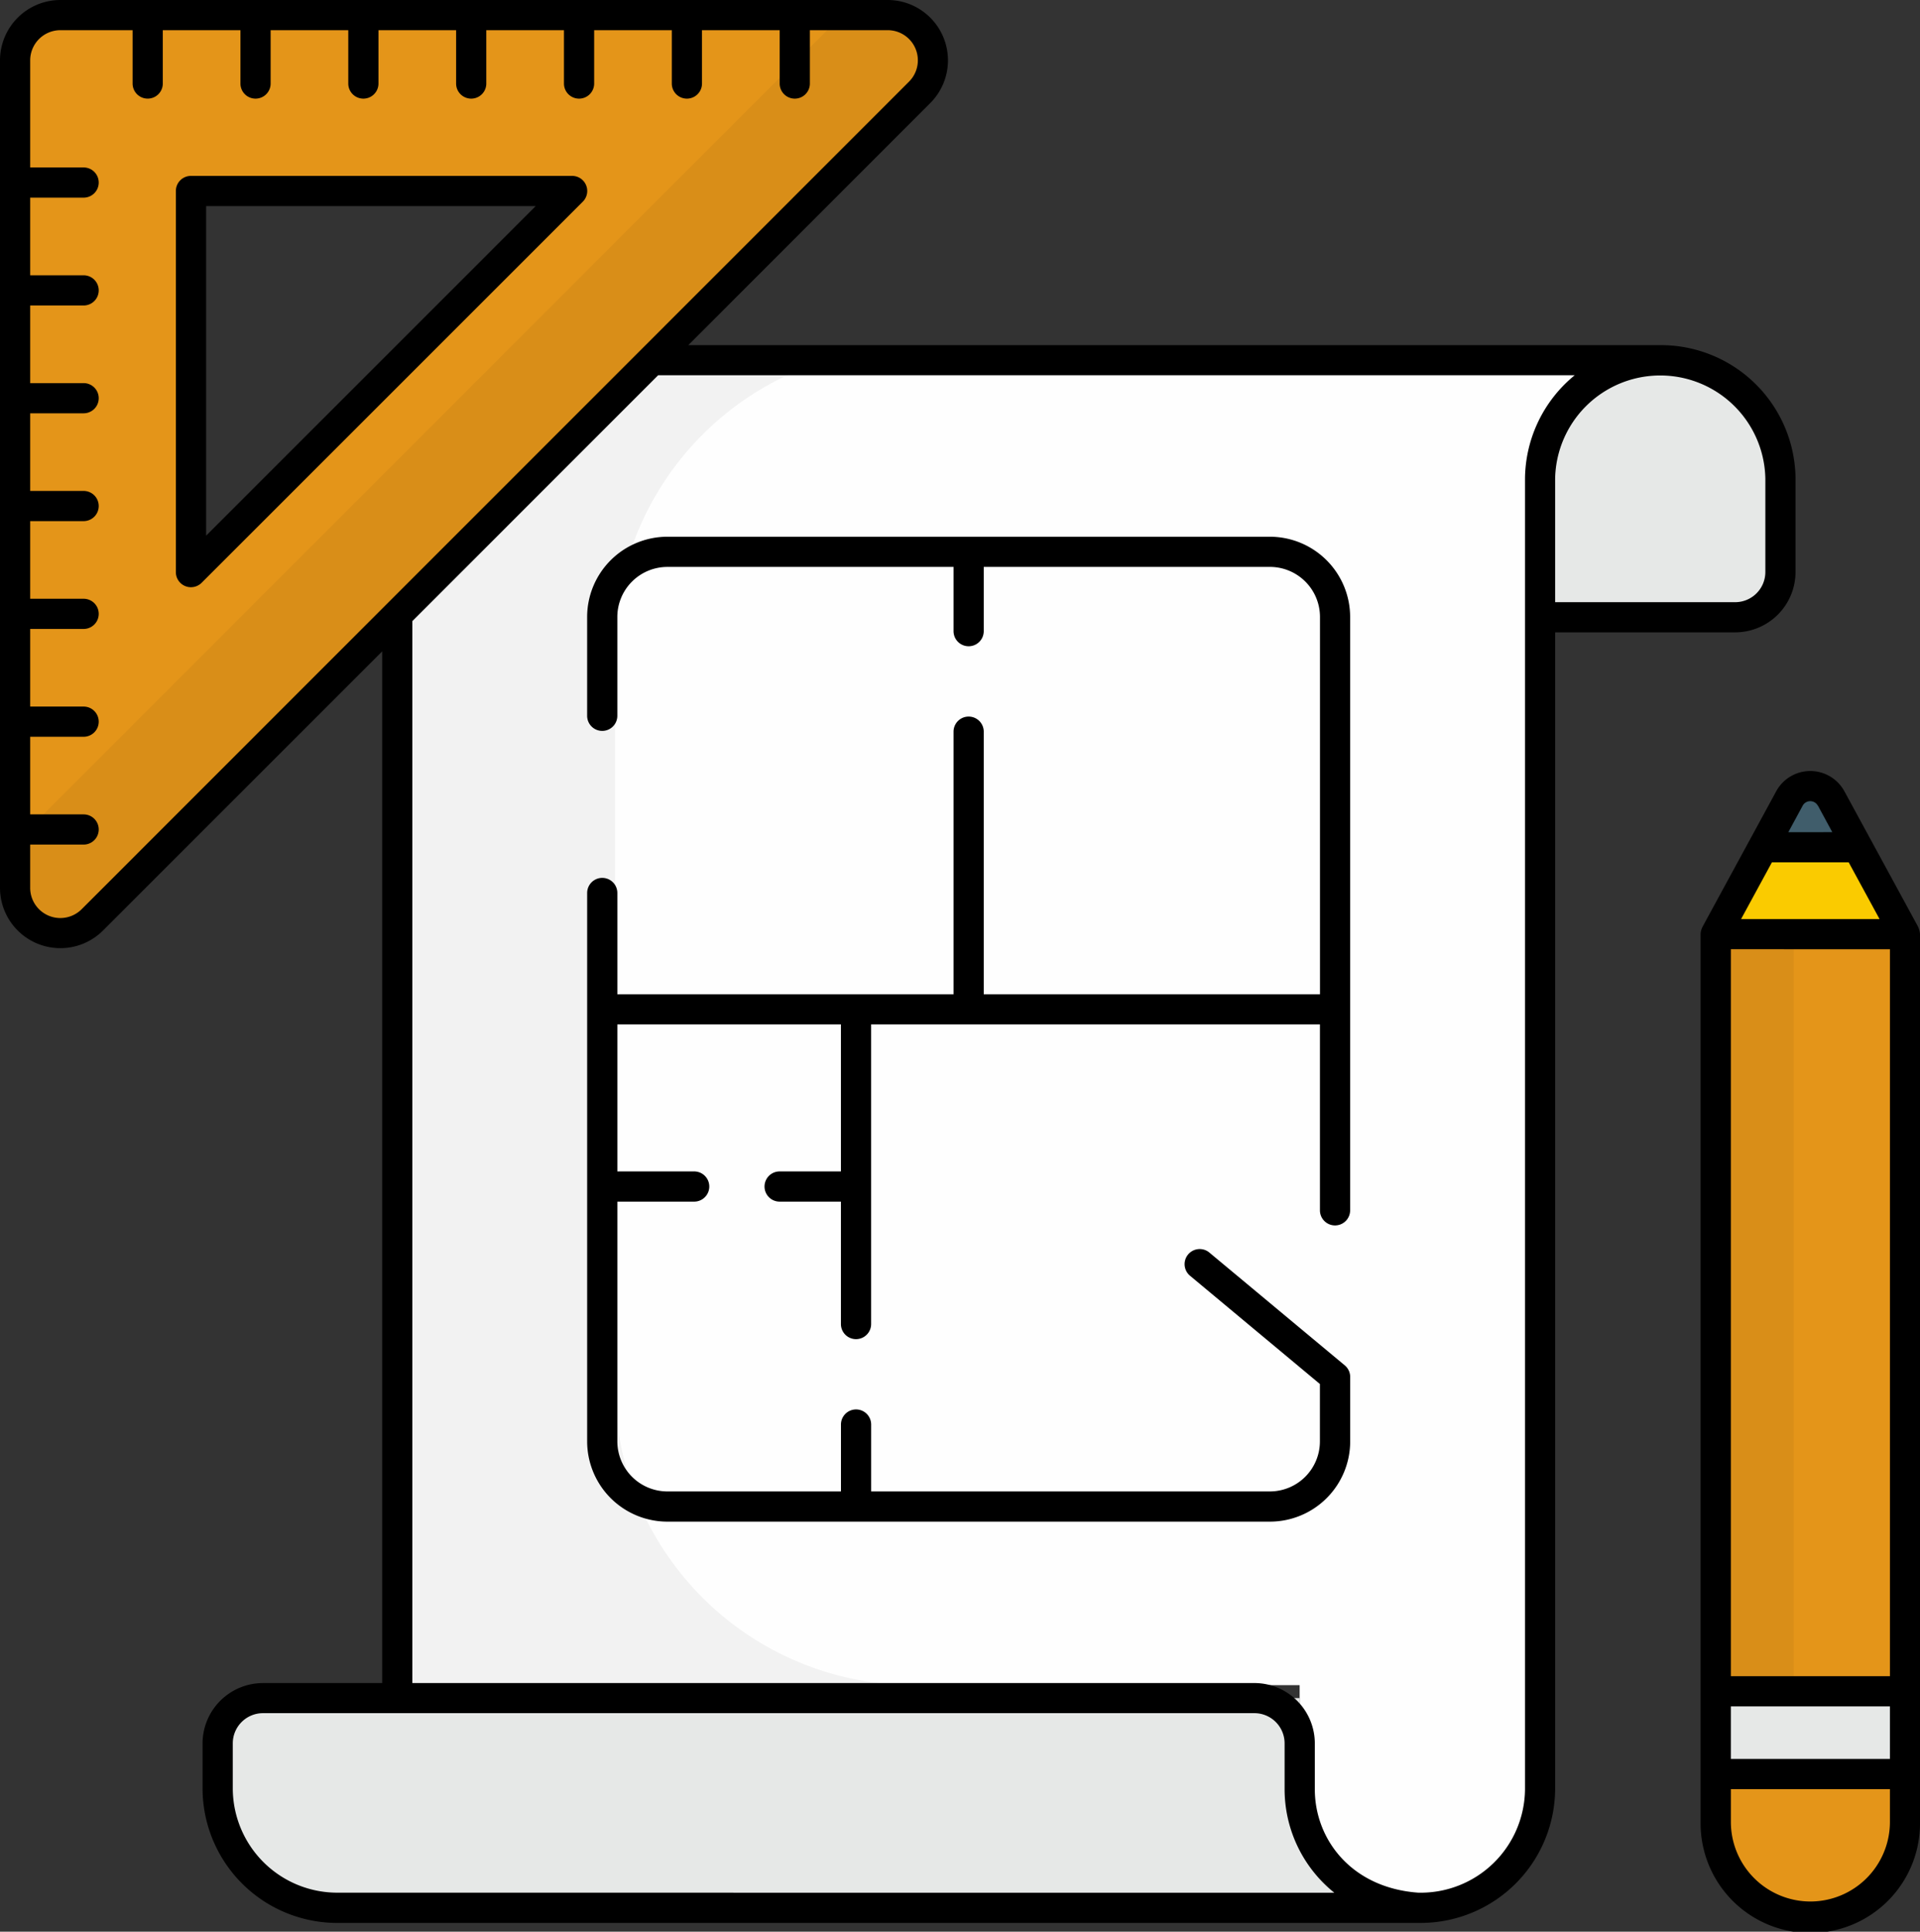
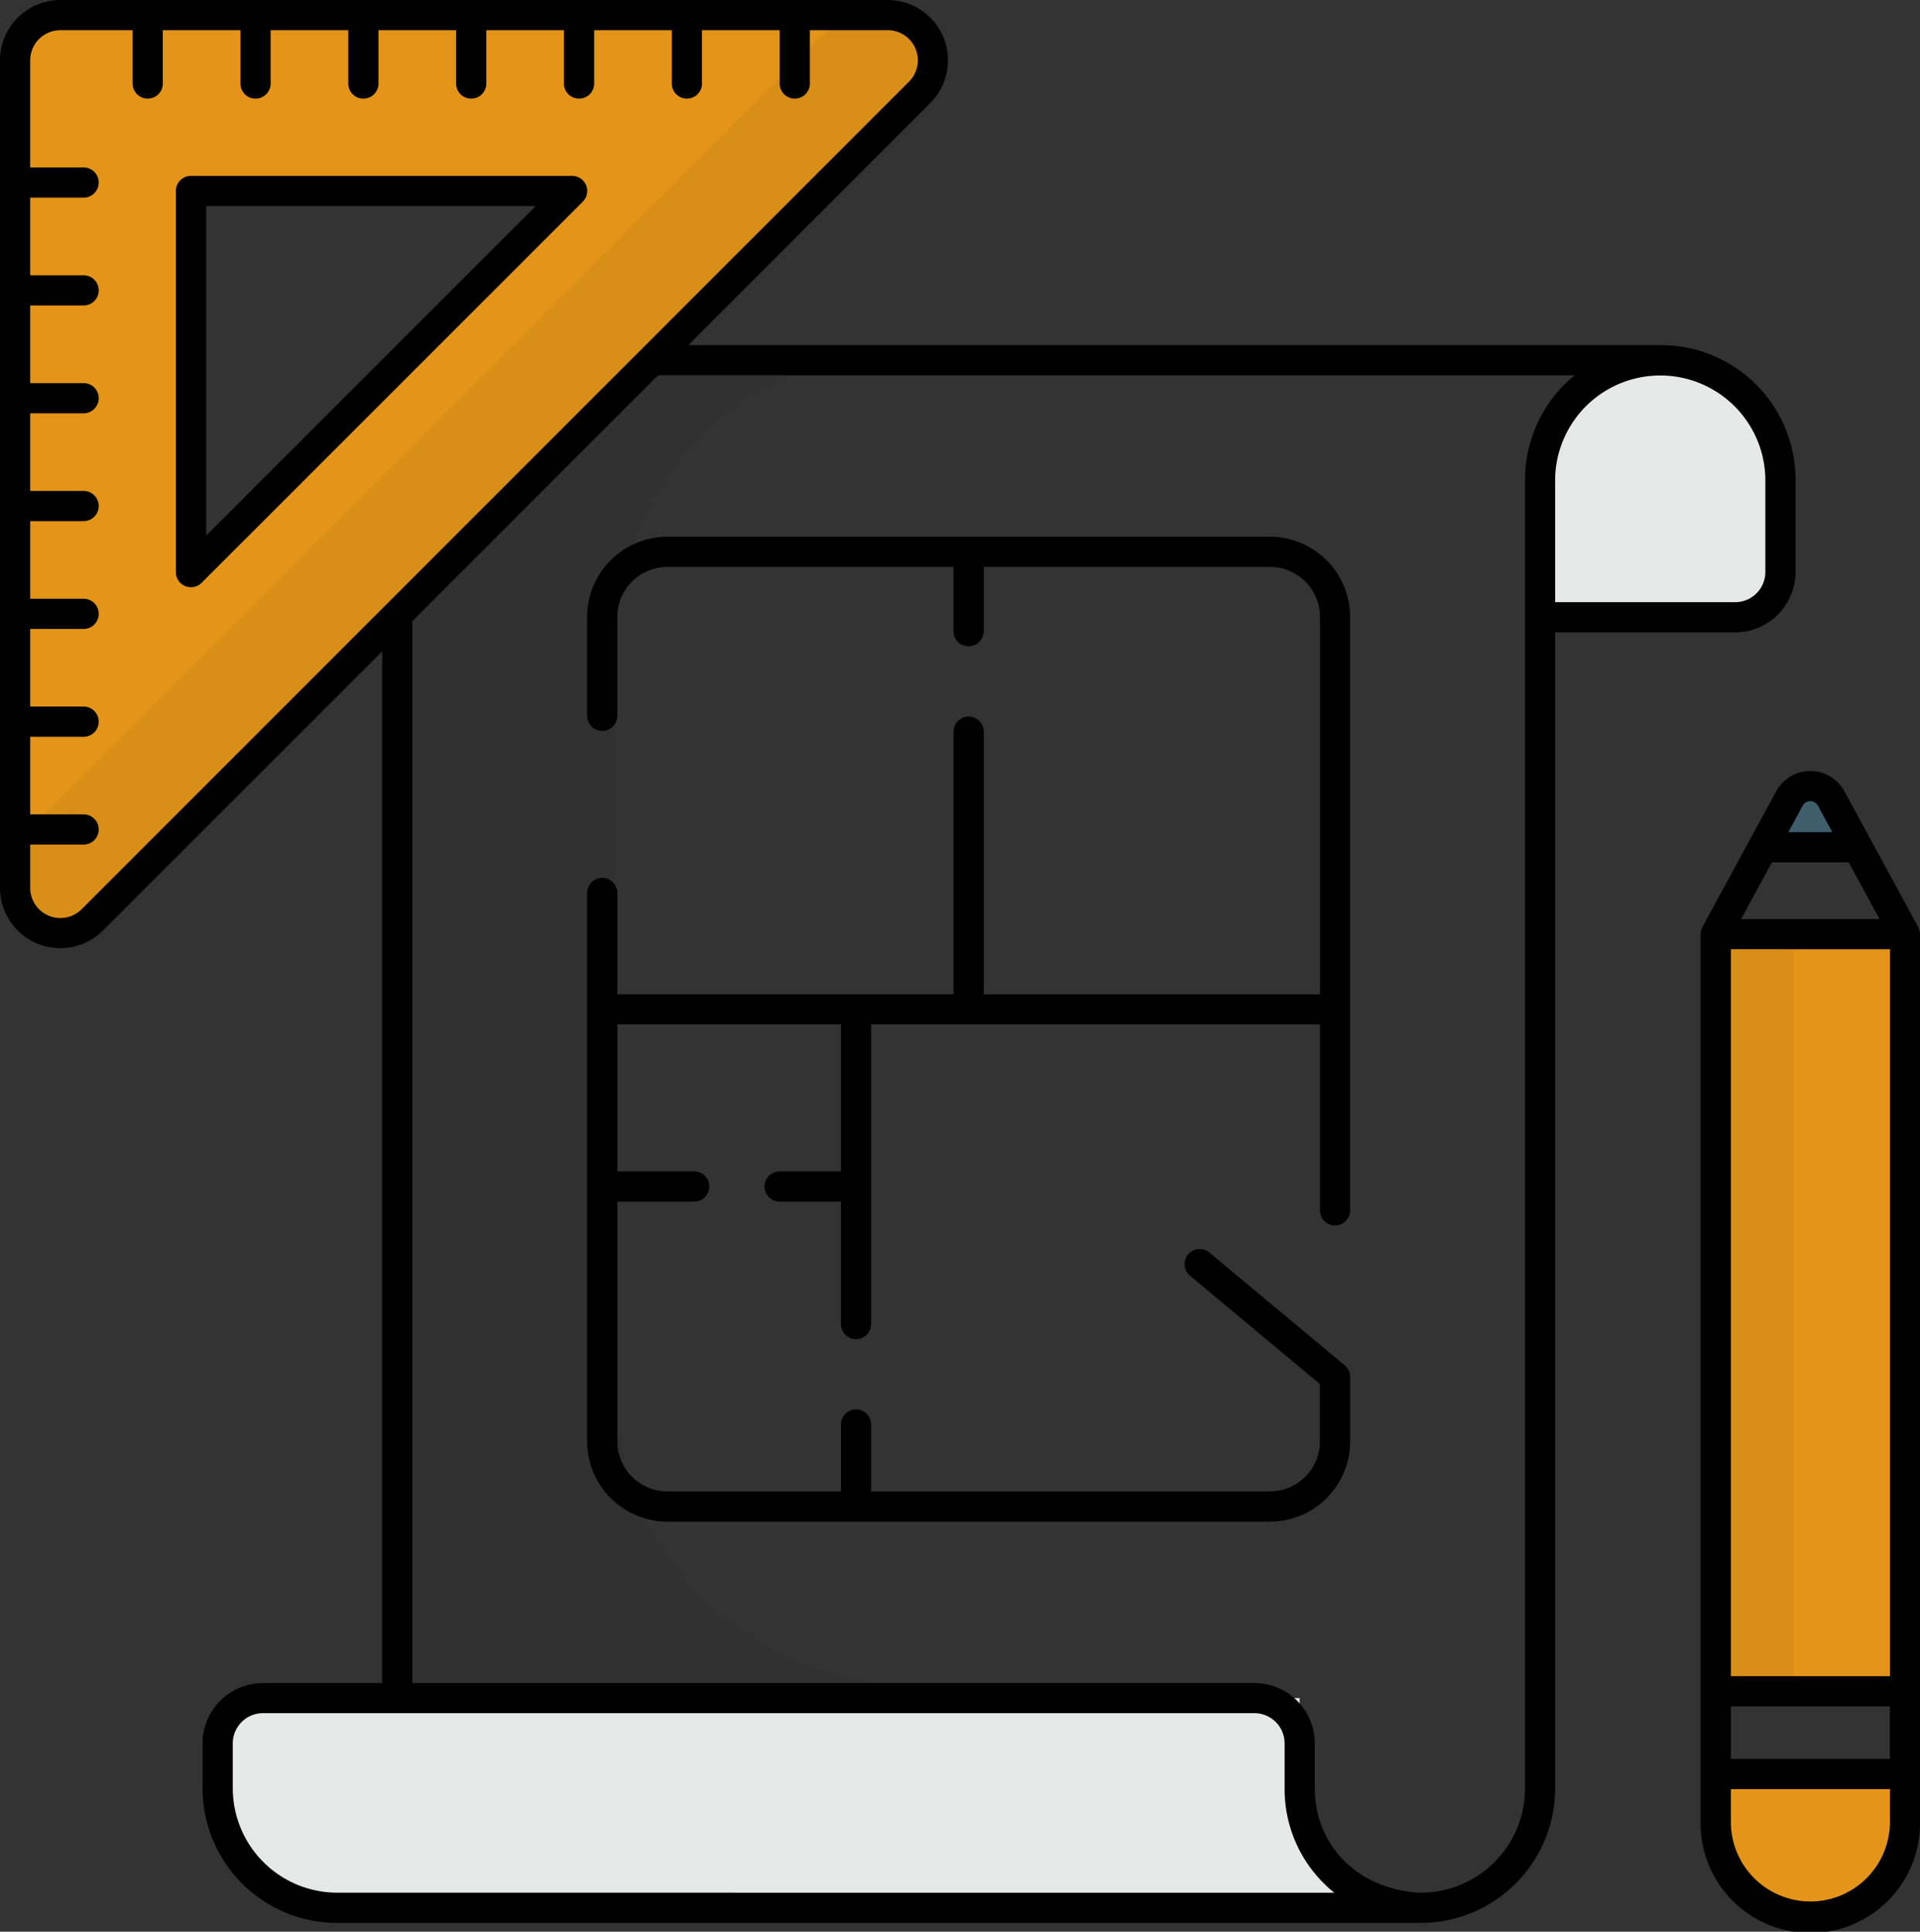
<svg xmlns="http://www.w3.org/2000/svg" width="120.379" height="121.129" viewBox="0 0 120.379 121.129">
  <rect x="0" y="0" width="120.379" height="121.129" fill="#333333" stroke="none" />
  <g id="_8b894a7e374b136aaf355d0350589598" data-name="8b894a7e374b136aaf355d0350589598" transform="translate(-1.586)">
-     <path id="Path_15" data-name="Path 15" d="M114.41,92.035a7.493,7.493,0,0,0-7.549,7.434v76.463h56.578v5.715a7.435,7.435,0,0,0,5.059,7.015,15.31,15.31,0,0,0,2.477.419,7.482,7.482,0,0,0,7.536-7.434V99.469a7.482,7.482,0,0,1,7.536-7.434Z" transform="translate(-80.369 -70.261)" fill="#fefefe" />
    <path id="Path_16" data-name="Path 16" d="M120.525,110.728V157.2a18.715,18.715,0,0,0,18.728,18.7H106.87V99.453A7.511,7.511,0,0,1,114.419,92h24.834A18.735,18.735,0,0,0,120.525,110.728Z" transform="translate(-80.376 -70.235)" opacity="0.05" />
    <path id="Path_17" data-name="Path 17" d="M142.177,111.593v-8.686a7.537,7.537,0,0,1,15.072,0v5.847a2.839,2.839,0,0,1-2.839,2.839Zm-7.536,80.924H66.816a7.493,7.493,0,0,1-7.549-7.434v-2.876a2.839,2.839,0,0,1,2.839-2.839h65v5.715A7.482,7.482,0,0,0,134.641,192.517Z" transform="translate(-44.035 -72.886)" fill="#e6e8e7" />
    <path id="Path_18" data-name="Path 18" d="M456.255,247.6h11.866v47.48H456.255Z" transform="translate(-347.103 -189.019)" fill="#e49519" />
    <path id="Path_19" data-name="Path 19" d="M456.235,247.552h4.9v47.481h-4.9Z" transform="translate(-347.088 -188.986)" opacity="0.05" />
-     <path id="Path_20" data-name="Path 20" d="M456.255,448.288h11.866v5.19H456.255Z" transform="translate(-347.103 -342.232)" fill="#e6e8e7" />
    <path id="Path_21" data-name="Path 21" d="M456.262,470.207v3.009a5.932,5.932,0,1,0,11.865,0v-3.009Z" transform="translate(-347.109 -358.965)" fill="#e49519" />
-     <path id="Path_22" data-name="Path 22" d="M468.166,222.471H456.307l2.971-5.451.459-.85a2.839,2.839,0,0,1,4.99-.009l.468.859Z" transform="translate(-347.143 -163.892)" fill="#facb00" />
    <path id="Path_23" data-name="Path 23" d="M474.782,212.236h-5.917l1.644-3.041a1.486,1.486,0,0,1,2.613,0Z" transform="translate(-356.73 -159.108)" fill="#405d6b" />
    <path id="Path_24" data-name="Path 24" d="M5.586,6.84V58.726a2.839,2.839,0,0,0,4.847,2.007L62.3,8.847A2.839,2.839,0,0,0,60.289,4H8.425A2.839,2.839,0,0,0,5.586,6.84Zm11.029,8.19h23.9l-23.9,23.9Z" transform="translate(-3.054 -3.054)" fill="#e49519" />
    <path id="Path_25" data-name="Path 25" d="M57.454,4,5.586,55.894v2.832a2.839,2.839,0,0,0,4.847,2.007L62.3,8.847A2.839,2.839,0,0,0,60.289,4Z" transform="translate(-3.054 -3.054)" opacity="0.05" />
    <path id="Path_26" data-name="Path 26" d="M110.376,39.653a3.79,3.79,0,0,0,3.785-3.785V30.021a8.441,8.441,0,0,0-8.467-8.379c-.005,0-.01,0-.015,0H44.742L59.913,6.461A3.785,3.785,0,0,0,57.236,0H5.371A3.79,3.79,0,0,0,1.586,3.785V55.671a3.785,3.785,0,0,0,6.462,2.676l17.5-17.5v64.693H18.071a3.79,3.79,0,0,0-3.785,3.785V112.2a8.448,8.448,0,0,0,8.5,8.381H90.607a8.441,8.441,0,0,0,8.482-8.381V39.653Zm1.893-9.632v5.847a1.894,1.894,0,0,1-1.893,1.893H99.089V30.021a6.591,6.591,0,0,1,13.18,0ZM6.71,57.009a1.89,1.89,0,0,1-3.231-1.338v-2.71h3.35a.946.946,0,0,0,0-1.893H3.479V46.2h3.35a.946.946,0,1,0,0-1.893H3.479V39.439h3.35a.946.946,0,1,0,0-1.893H3.479V32.678h3.35a.946.946,0,0,0,0-1.893H3.479V25.917h3.35a.946.946,0,0,0,0-1.893H3.479V19.156h3.35a.946.946,0,0,0,0-1.893H3.479V12.394h3.35a.946.946,0,1,0,0-1.893H3.479V3.785A1.894,1.894,0,0,1,5.372,1.893H9.9V5.238a.946.946,0,1,0,1.893,0V1.893h4.868V5.239a.946.946,0,0,0,1.893,0V1.893h4.868V5.239a.946.946,0,1,0,1.893,0V1.893h4.868V5.239a.946.946,0,1,0,1.893,0V1.893h4.869V5.239a.946.946,0,1,0,1.893,0V1.893h4.868V5.239a.946.946,0,0,0,1.893,0V1.893H50.47V5.239a.946.946,0,1,0,1.893,0V1.893h4.873a1.89,1.89,0,0,1,1.339,3.231Zm16.071,61.675a6.554,6.554,0,0,1-6.6-6.488v-2.876a1.894,1.894,0,0,1,1.893-1.893h62.16a1.894,1.894,0,0,1,1.893,1.893V112.2a8.329,8.329,0,0,0,3.119,6.488ZM97.2,112.2a6.54,6.54,0,0,1-6.7,6.483c-4.2-.307-6.478-3.356-6.478-6.483v-2.876a3.79,3.79,0,0,0-3.785-3.785H27.438V38.95L42.85,23.531h57.465A8.465,8.465,0,0,0,97.2,30V112.2Z" />
    <path id="Path_27" data-name="Path 27" d="M116.8,69.249H79.017a5.035,5.035,0,0,0-5.029,5.029v6.2a.946.946,0,1,0,1.893,0v-6.2a3.14,3.14,0,0,1,3.136-3.136H96.961V75.17a.946.946,0,1,0,1.893,0V71.141H116.8a3.14,3.14,0,0,1,3.136,3.136V97.939H98.854V81.472a.946.946,0,1,0-1.893,0V97.939H75.882V91.588a.946.946,0,1,0-1.893,0V125.98a5.035,5.035,0,0,0,5.029,5.029H116.8a5.035,5.035,0,0,0,5.029-5.029v-4.044a.945.945,0,0,0-.34-.727L113,114.136a.946.946,0,0,0-1.212,1.454l8.143,6.789v3.6a3.14,3.14,0,0,1-3.136,3.136h-25v-4.195a.946.946,0,1,0-1.893,0v4.195H79.018a3.14,3.14,0,0,1-3.136-3.136V110.942H80.7a.946.946,0,1,0,0-1.893H75.882V99.831H89.9v9.218H86.056a.946.946,0,1,0,0,1.893H89.9v7.677a.946.946,0,0,0,1.893,0V99.831h28.14v11.657a.946.946,0,1,0,1.893,0V74.278A5.036,5.036,0,0,0,116.8,69.249Zm40.642,24.469-4.628-8.509a2.434,2.434,0,0,0-4.274,0c-4.838,8.91-4.6,8.444-4.675,8.632a.988.988,0,0,0-.066.328v55.674a6.879,6.879,0,1,0,13.757,0V94.168a1.428,1.428,0,0,0-.116-.451Zm-9.172-4.051h4.815l1.934,3.556h-8.682Zm7.4,5.449V140.7h-9.973V95.115Zm-9.974,50.772v-3.293h9.973v3.293Zm5.46-59.776.9,1.662H149.3l.9-1.662A.54.54,0,0,1,151.148,86.112Zm-.473,68.717a4.992,4.992,0,0,1-4.986-4.986v-2.058h9.972v2.058A4.992,4.992,0,0,1,150.675,154.829ZM73.048,46.622h-23.9a.946.946,0,0,0-.946.946v23.9a.946.946,0,0,0,1.615.669l23.9-23.9a.946.946,0,0,0-.669-1.615ZM50.1,69.181V48.515H70.764Z" transform="translate(-35.59 -35.592)" />
  </g>
</svg>